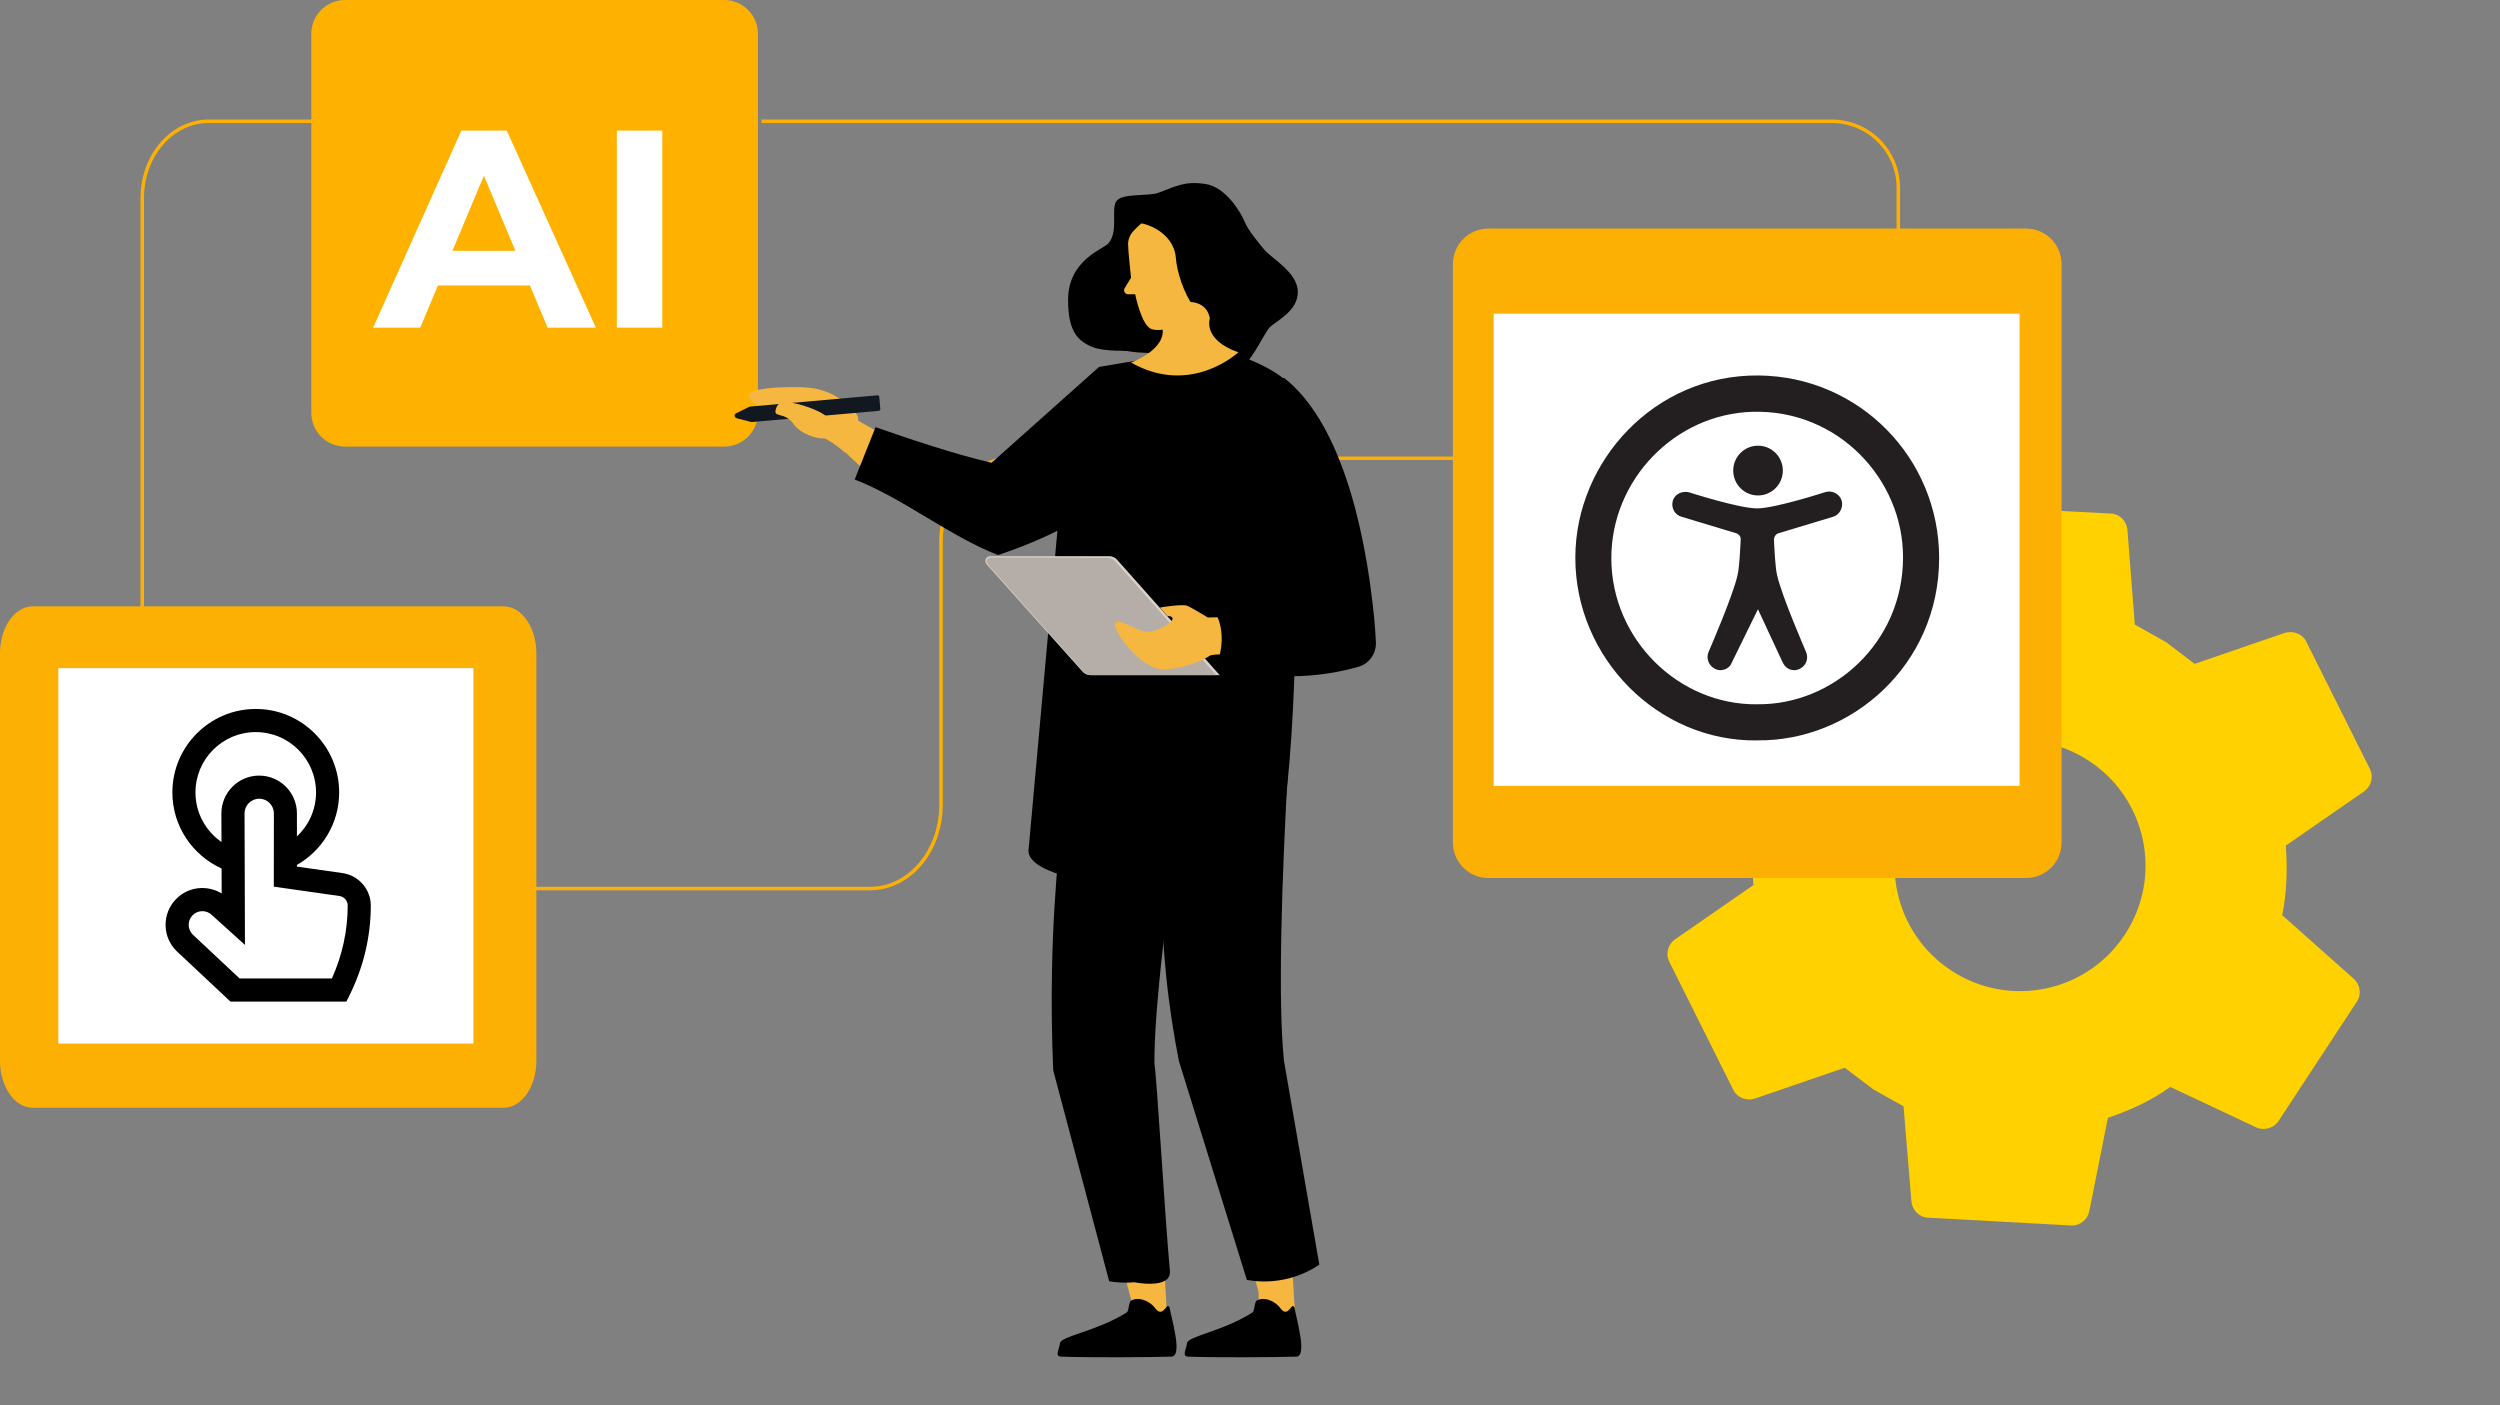
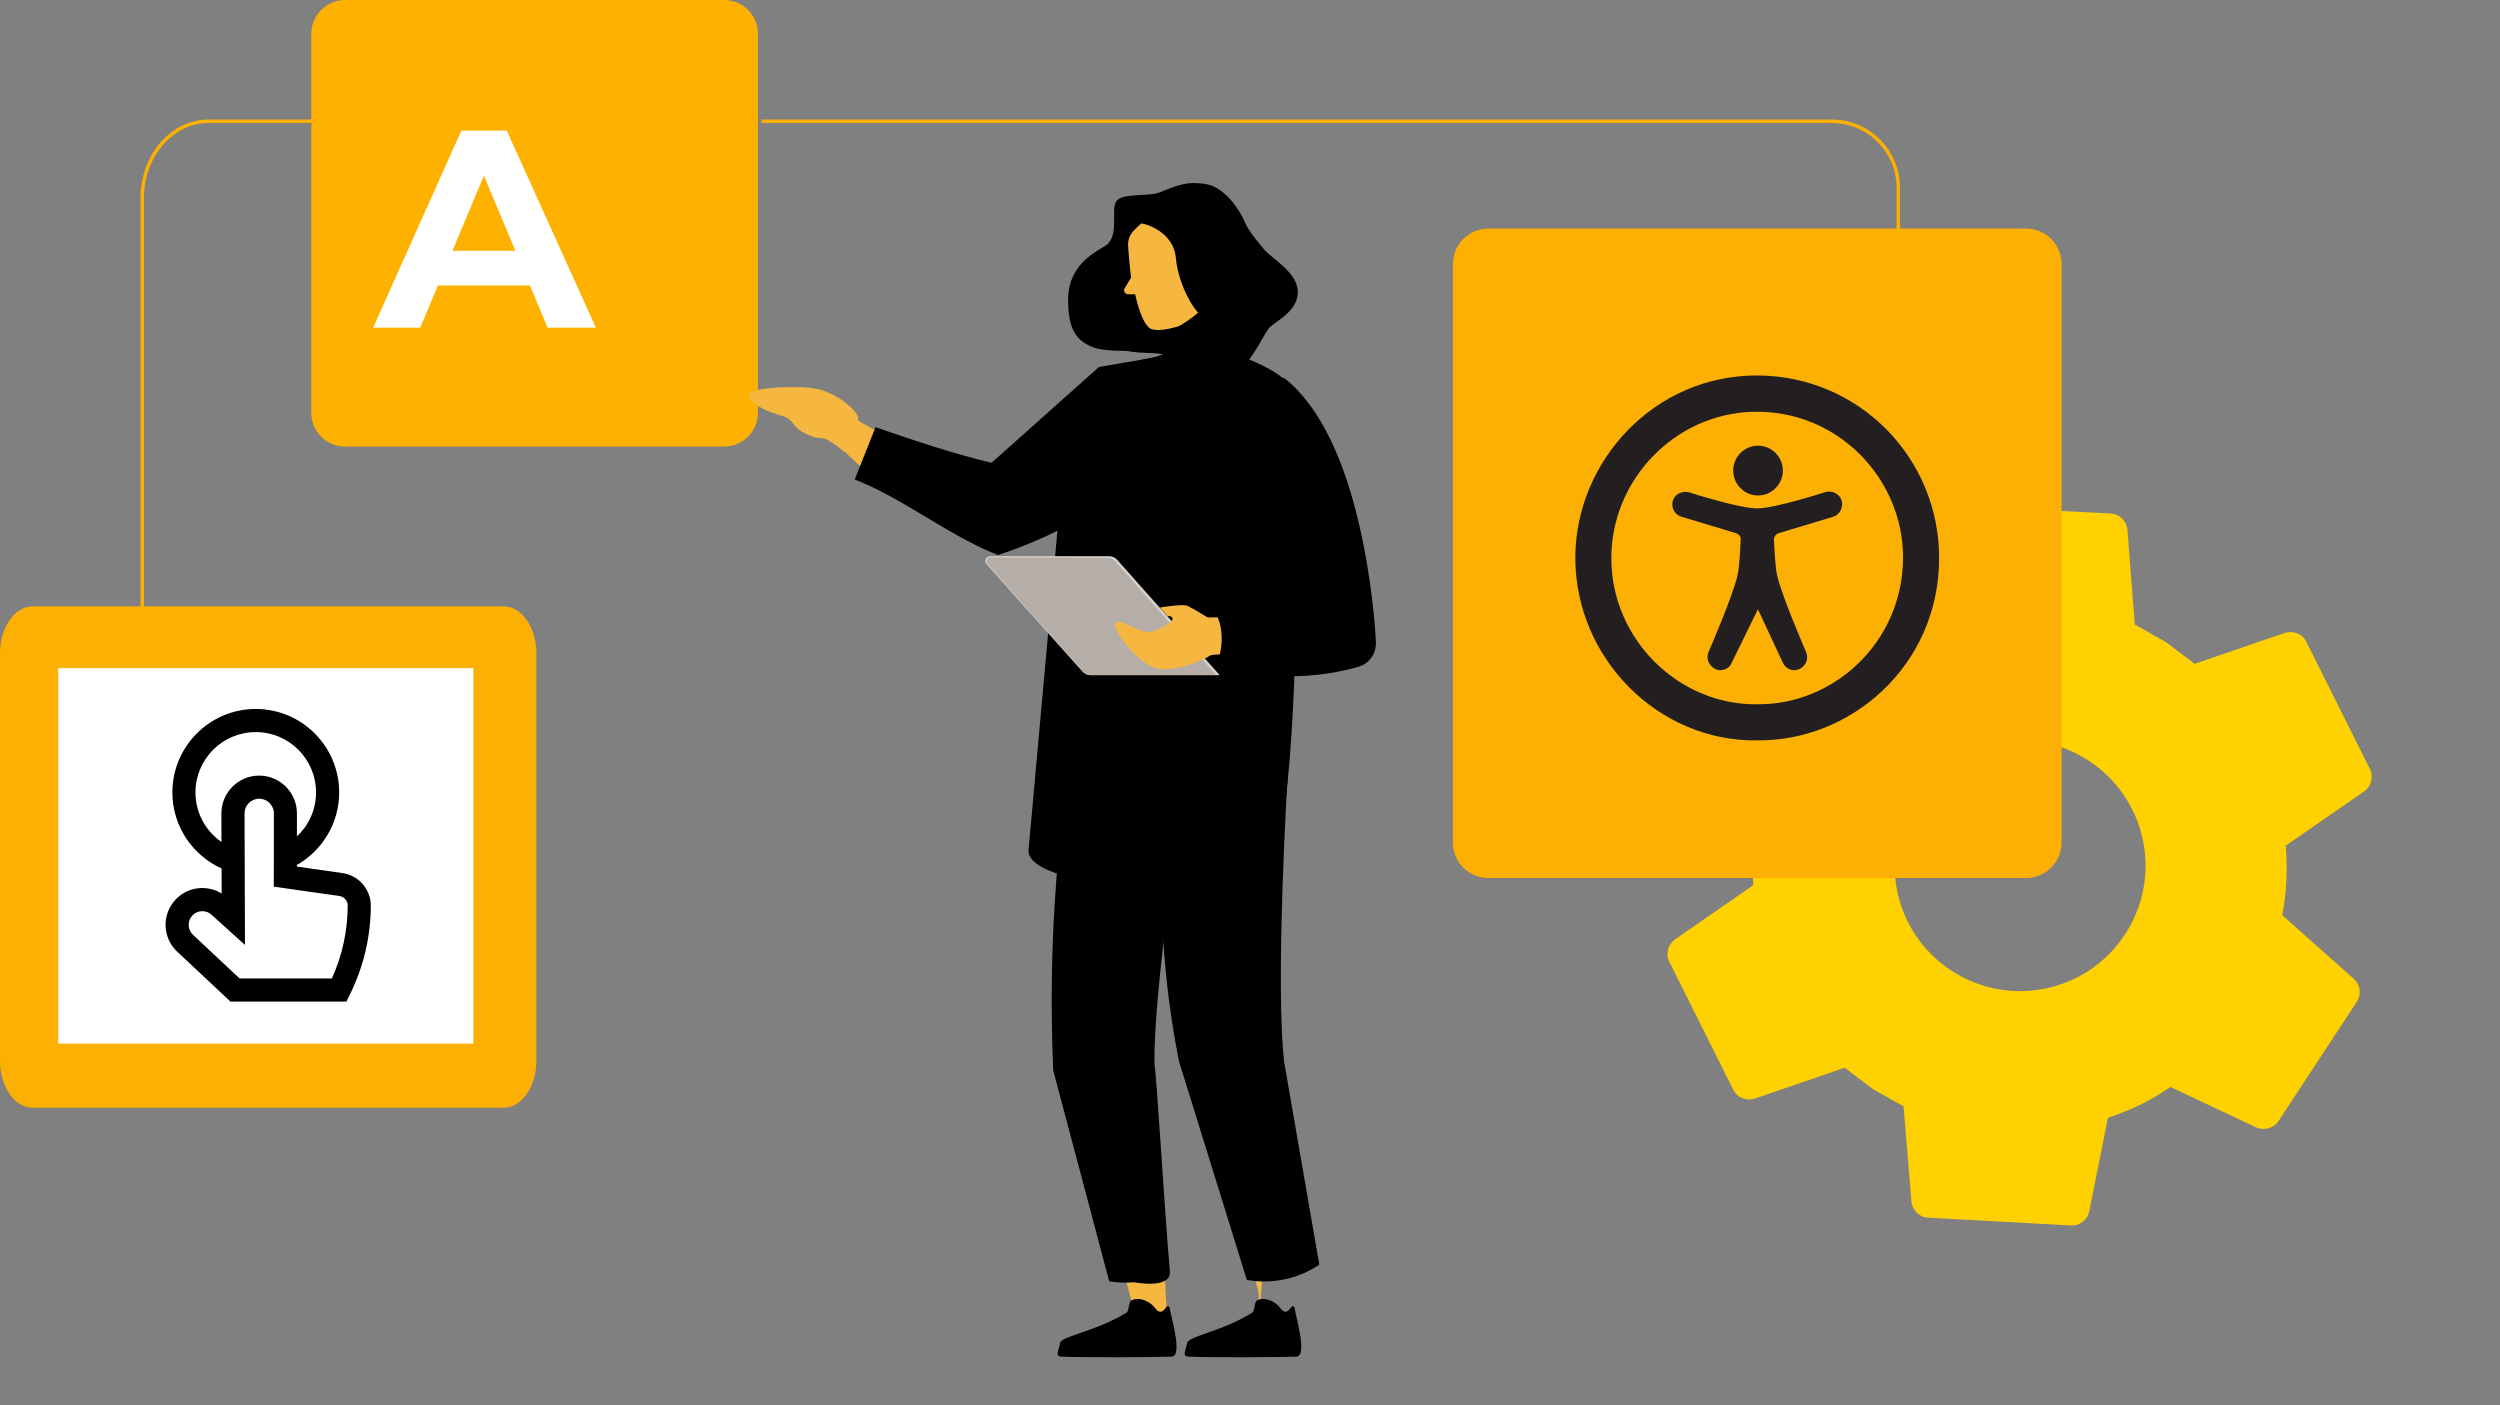
<svg xmlns="http://www.w3.org/2000/svg" width="2144" height="1205" viewBox="0 0 2144 1205" fill="none">
  <rect x="0" y="0" width="2144" height="1205" fill="#808080" stroke="none" />
  <g clip-path="url(#clip0_526_59)">
    <path d="M1959.3 542.802L1882.13 569.302L1857.61 550.719L1830.81 535.62L1824.47 454.271C1823.71 446.898 1817.89 440.614 1809.94 440.396L1688.4 434.057C1680.75 433.377 1673.98 438.9 1672.45 446L1656.43 526.342C1637.57 533.28 1620.02 541.034 1602.93 552.841L1529.25 518.153C1522.58 515.024 1514.06 517.527 1510.09 523.621L1442.99 625.837C1438.69 632.367 1440.08 640.719 1445.61 645.589L1506.75 699.405C1502.72 719.782 1502.28 739.426 1503.7 759.042L1436.35 805.701C1430.48 809.946 1428.08 818.325 1431.73 825.073L1486.34 934.362C1489.71 941.545 1497.79 944.374 1504.87 942.171L1582.03 915.671L1606.55 934.253L1632.48 948.782L1639.26 1030.43C1640.02 1037.8 1645.84 1044.09 1653.79 1044.3L1775.77 1050.94C1783.41 1051.62 1790.19 1046.1 1791.71 1039L1807.74 958.658C1827.03 952.019 1844.58 944.238 1861.23 932.158L1934.92 966.847C1941.58 969.976 1950.1 967.473 1954.07 961.379L2021.17 859.163C2025.47 852.633 2024.08 844.281 2018.56 839.411L1957.25 784.861C1961.28 764.483 1961.72 744.84 1960.3 725.224L2027.65 678.564C2033.52 674.32 2035.92 665.94 2032.27 659.193L1977.66 549.903C1974.45 543.455 1966.34 540.598 1959.27 542.829L1959.3 542.802ZM1822.35 801.43C1789.73 851.137 1723.09 864.958 1673.38 832.337C1623.67 799.716 1609.84 733.086 1642.47 683.38C1675.09 633.7 1741.73 619.852 1791.44 652.473C1841.15 685.094 1854.97 751.723 1822.35 801.43Z" fill="#FFD100" />
    <path d="M122 521V169.739C122 133.435 147.466 104 178.905 104H302" stroke="#FDB004" stroke-width="3" stroke-linejoin="round" />
    <path d="M653 104H1570.88C1602.44 104 1628 129.542 1628 161.075V285" stroke="#FDB004" stroke-width="3" stroke-linejoin="round" />
-     <path d="M445 762H746.318C779.846 762 807.004 729.889 807.004 690.268V464.732C807.004 425.111 834.162 393 867.69 393H1398" stroke="#FDB004" stroke-width="3" stroke-linejoin="round" />
    <path d="M621.057 0H295.943C279.958 0 267 12.958 267 28.943V354.057C267 370.042 279.958 383 295.943 383H621.057C637.042 383 650 370.042 650 354.057V28.943C650 12.958 637.042 0 621.057 0Z" fill="#FFB100" />
    <path d="M1737.5 196H1276.5C1259.66 196 1246 209.642 1246 226.47V722.53C1246 739.358 1259.66 753 1276.5 753H1737.5C1754.34 753 1768 739.358 1768 722.53V226.47C1768 209.642 1754.34 196 1737.5 196Z" fill="#FDB004" />
-     <path d="M1732 269H1281V674H1732V269Z" fill="white" />
    <path d="M431.929 520H28.071C12.568 520 0 538.036 0 560.284V909.716C0 931.964 12.568 950 28.071 950H431.929C447.432 950 460 931.964 460 909.716V560.284C460 538.036 447.432 520 431.929 520Z" fill="#FDB004" />
    <path d="M406 573H50V895H406V573Z" fill="white" />
    <path d="M395.656 112L320 281H360.399L375.58 244.79H454.463L469.644 281H511L434.606 112H395.629H395.656ZM387.997 215.094L414.994 150.681L441.991 215.094H387.97H387.997Z" fill="white" />
-     <path d="M568 112H529V281H568V112Z" fill="white" />
    <path fill-rule="evenodd" clip-rule="evenodd" d="M741 363.922C734.007 359.282 727.013 354.641 720.048 350L703 373.75C705.106 374.733 707.297 375.852 709.544 377.135C715.61 380.629 720.554 384.451 724.486 388C727.406 384.124 730.355 380.029 733.304 375.688C736.057 371.675 738.613 367.744 741 363.895V363.922Z" fill="#F5B740" />
    <path d="M735.733 360.458C738.109 355.288 724.26 342.234 709.428 336.255C698.529 331.947 689.296 331.921 676.212 332.025C669.656 332.077 643.433 332.573 642.04 339.283C641.439 342.782 647.831 346.594 651.573 348.996C664.357 356.593 676.621 357.586 693.694 358.891C729.641 361.92 734.476 363.277 735.733 360.458Z" fill="#F5B740" />
-     <path d="M644.614 361.973L753.375 352.348C754.458 352.348 755.215 351.444 754.945 350.328L754.079 340.596C754.079 339.533 753.159 338.788 752.022 339.054L643.261 348.679C643.017 348.626 642.692 348.812 642.692 348.812L631.38 354.369C629.297 355.193 629.648 358.198 631.922 358.73L644.099 361.867C644.099 361.867 644.343 361.92 644.614 362V361.973Z" fill="#12181F" />
    <path d="M666.088 348.953C661.502 359.888 672.38 351.666 680.752 363.928C687.364 373.478 708.774 379.751 711.787 373.478C714.8 367.206 718.586 358.616 694.35 349.631C680.832 344.8 668.621 342.54 666.114 348.925H666.088V348.953Z" fill="#F5B740" />
    <path fill-rule="evenodd" clip-rule="evenodd" d="M765.298 392.091C767.979 388.644 770.476 385.142 773 381.696L739.957 363L724 386.99C724 386.99 734.988 397.551 750.971 412C755.256 405.106 760.172 398.681 765.271 392.064H765.298V392.091Z" fill="#F5B740" />
    <path d="M1085 514C1091.63 514 1097 508.627 1097 502C1097 495.373 1091.63 490 1085 490C1078.37 490 1073 495.373 1073 502C1073 508.627 1078.37 514 1085 514Z" fill="#C6E9EE" />
    <path d="M1121.5 514C1127.85 514 1133 508.627 1133 502C1133 495.373 1127.85 490 1121.5 490C1115.15 490 1110 495.373 1110 502C1110 508.627 1115.15 514 1121.5 514Z" fill="#C6E9EE" />
    <path d="M1158 514C1164.63 514 1170 508.627 1170 502C1170 495.373 1164.63 490 1158 490C1151.37 490 1146 495.373 1146 502C1146 508.627 1151.37 514 1158 514Z" fill="#C6E9EE" />
    <path d="M750.863 366.342L733 411.209C773.966 427.011 814.932 460.198 855.897 476C897.243 462.354 928.083 444.887 948.525 431.405C982.541 408.999 1004.04 394.398 1009.66 368.17C1015.42 341.206 1001.19 316.808 993.835 306C976.732 308.893 959.629 311.786 942.526 314.679C911.795 342.08 881.091 369.48 850.359 396.881C818.271 389.322 783.658 377.723 750.863 366.342Z" fill="black" />
    <path d="M971.203 925.268L921 931.497L971.934 1121.6L969.038 1136L1001 1132.04L989.444 923L971.203 925.268Z" fill="#F5B740" />
-     <path d="M1078.61 912.261L1028 918.471L1079.35 1108L1079.79 1131.24L1111 1132L1097.03 910L1078.61 912.261Z" fill="#F5B740" />
+     <path d="M1078.61 912.261L1028 918.471L1079.35 1108L1079.79 1131.24L1097.03 910L1078.61 912.261Z" fill="#F5B740" />
    <path d="M1085.44 1114.16C1082.84 1113.78 1080.24 1114.05 1077.93 1115.27C1075.57 1116.53 1076.22 1124.3 1073.94 1125.72C1047.85 1142.09 1018.97 1145.76 1018.03 1151.88C1017.15 1157.68 1013.48 1163.23 1018.92 1163.44C1040.85 1164.34 1095.23 1164.01 1111.77 1163.44C1121.42 1163.12 1111.77 1131.21 1110.11 1121.26C1109.92 1120.12 1108.47 1119.74 1107.75 1120.66C1106.33 1122.46 1103.89 1125.91 1101.23 1124.74C1099.03 1123.76 1097.93 1121.56 1096.33 1119.87C1093.64 1117.07 1089.6 1114.79 1085.47 1114.16H1085.44Z" fill="black" />
    <path d="M977.828 1114.16C975.175 1113.78 972.523 1114.05 970.171 1115.27C967.764 1116.53 968.42 1124.3 966.096 1125.72C939.486 1142.09 910.031 1145.76 909.074 1151.88C908.171 1157.68 904.425 1163.23 909.977 1163.44C932.348 1164.34 987.81 1164.01 1004.68 1163.44C1014.53 1163.12 1004.68 1131.21 1002.99 1121.26C1002.8 1120.12 1001.32 1119.74 1000.58 1120.66C999.133 1122.46 996.644 1125.91 993.937 1124.74C991.694 1123.76 990.573 1121.56 988.932 1119.87C986.197 1117.07 982.067 1114.79 977.856 1114.16H977.828Z" fill="black" />
    <path d="M1100.93 908.444H1101.06C1096.08 862.234 1098.64 757.112 1105.5 643.422C1070.69 637.955 1040.44 638.445 1005.06 639.533C996.861 693.93 992.533 760.158 999.883 834.655C1002.52 861.445 1006.42 886.604 1011.04 909.967C1030.48 972.551 1049.89 1035.11 1069.32 1097.69C1076.27 1098.92 1087.89 1100.08 1101.8 1097.15C1115.55 1094.21 1125.62 1088.5 1131.44 1084.58C1121.26 1025.86 1111.08 967.166 1100.9 908.444H1100.93Z" fill="black" />
    <path d="M989.92 911.735H990.056C989.566 865.28 1002.25 760.892 1020.05 648.399C985.919 639.614 955.785 637.193 920.452 634.854C910.652 693.684 903.575 759.722 902.187 831.88C901.615 861.771 902.051 890.493 903.248 917.936C919.254 978.235 935.233 1038.51 951.239 1098.81C956.357 1099.7 963.788 1100.52 972.58 1099.65C972.58 1099.65 1004.81 1106.15 1003.31 1089.99C999.039 1044.38 991.798 918.888 989.92 911.735Z" fill="black" />
    <path d="M993.464 165.323C984.602 168.627 961.59 165.323 957.172 172.86C952.755 180.396 959.381 198.582 950.519 208.767C946.184 213.737 916 222.939 916 257.099C916 282.357 922.926 291.887 936.641 297.512C947.629 302.017 968.215 300.433 973.096 301.143C977.977 301.853 1006.74 302.754 1018.25 307.178C1029.76 311.602 1047.02 321.814 1059.42 318.264C1071.83 314.714 1083.33 286.78 1088.65 281.019C1093.97 275.257 1113 267.284 1113 250.436C1113 233.588 1090.42 221.628 1084.23 214.092C1078.04 206.555 1070.52 197.681 1067.41 190.144C1064.3 182.608 1051.49 160.435 1033.76 157.787C1016.07 155.138 1008.98 159.562 993.491 165.323H993.464Z" fill="black" />
    <path d="M882.198 727.611L908.763 433.909C908.763 433.909 917.337 343.759 972.284 311.017C977.765 307.754 986.855 307.726 993.965 305.143C1001.64 302.342 1007.45 297.121 1015.45 297.012C1054.39 296.441 1094.42 316.755 1104.37 328.122C1153.16 383.735 1114.74 410.685 1112.76 438.587C1109.94 478.699 1115.99 628.813 1094.12 743.574C1088.53 772.999 875.116 766.825 882.171 727.611H882.198Z" fill="black" />
    <path d="M958.4 182.07C961.063 181.113 967.422 190.272 974.27 191.038C970.982 197.026 969.27 200.662 968.753 210.259C968.237 219.856 1011.39 279.077 1011.39 279.077L1024 310C1002.23 304.258 998.102 303.028 981.363 302.536C964.215 302.044 952.992 298.134 941.415 291.326C929.513 284.327 917.42 255.536 934.404 238.42C951.389 221.332 960.818 207.552 960.519 199.459C960.221 191.366 955.084 183.273 958.4 182.07Z" fill="black" />
    <path d="M987.582 282.211C978.883 279.326 973.539 252.38 973.539 252.38H967.567C965.195 252.38 963.504 250.121 964.132 247.834L969.967 238.145C969.967 238.145 967.349 213.893 967.431 209.347C967.513 205.264 969.04 201.372 971.794 198.378C977.084 192.635 986.545 183.843 996.144 182.183C1031.13 176.168 1049.62 193.424 1050 226.332C1050.41 259.239 1011 279.707 1011 279.707C1011 279.707 995.571 284.906 987.527 282.239H987.582V282.211Z" fill="#F5B740" />
    <path d="M974 191.26C981.064 190.23 1006.64 198.555 1008.42 221.279C1010.2 244.004 1030.08 294.795 1067.92 279.012C1096.14 267.243 1049.57 188.657 1049.57 188.657L1020.16 170C1020.16 170 978.299 178.135 974.027 191.26H974Z" fill="black" />
-     <path d="M1037.57 273.038C1037.57 273.038 1031.03 291.286 1062 302.141C1062 302.141 1021.42 340.23 970 310.908C970 310.908 1001.6 299.558 996.686 279.936C991.771 260.315 1033.04 248.003 1037.57 273.038Z" fill="#F5B740" />
    <path d="M1045.97 579H935.148C932.433 579 929.853 577.786 928.142 575.709L845.94 483.717C843.741 481.02 845.642 477 849.145 477H951.252C953.968 477 956.547 478.214 958.258 480.291L1046 579H1045.97Z" fill="#D6D1CC" />
    <path d="M1043 579H935.592C933.005 579 930.554 577.831 928.92 575.847L846.867 483.681C844.77 481.126 846.73 478 850.053 478L949.917 478.462C952.504 478.462 954.955 479.631 956.589 481.615L1043 578.973V579Z" fill="#B5ADA8" />
    <path d="M1066.95 562.314C1066.95 562.314 1055.61 561.174 1046.77 561.227C1042.07 561.254 1038.16 561.651 1036.96 562.685C1034.95 564.434 1014.91 574.583 995.639 573.974C974.978 571.35 953.04 538.04 956.329 534.33C960.815 529.268 975.712 543.207 986.777 541.723C992.241 540.955 1006.38 534.144 1005.56 530.301C1005.21 528.711 1003.6 528.314 1001.29 528.393L994.715 521.159L996.563 520.708C996.563 520.708 1014.23 517.926 1018.01 519.463C1021.79 520.973 1035.76 529.559 1035.76 529.559L1044.46 529.374L1061.94 529.003L1067 562.314H1066.95Z" fill="#F5B740" />
    <path d="M1101.12 324.027C1073.93 338.2 1072.53 403.676 1075.41 427.587L1105.29 506.31C1105.29 506.31 1099.42 516.919 1104.22 518.85L1039 520.673C1039 520.673 1055.68 537.892 1042.98 571.922C1075.46 580.137 1118.57 584.979 1164.74 571.922C1164.8 571.922 1164.85 571.895 1164.91 571.868C1174.32 569.202 1180.47 560.307 1179.97 550.595C1179.62 543.332 1179.07 535.933 1178.33 528.398C1170.01 445.921 1147.43 360.098 1101.09 324H1101.12V324.027Z" fill="black" />
    <path d="M1507.28 634.981C1422.08 636.331 1350.67 564.243 1351 477.82C1351.29 395.71 1418.74 321.069 1508.31 322.009C1594.52 322.9 1663.07 392.795 1663 478.64C1662.95 570.869 1587.19 635.801 1507.25 634.933V634.981H1507.28ZM1506.99 603.973C1571.9 604.768 1631.98 551.329 1632.05 478.037C1632.12 410.817 1576.19 351.017 1502.88 353.161C1436.41 355.113 1381.71 411.323 1381.88 479.025C1382.07 548.269 1439.51 604.768 1506.94 603.997H1506.99V603.973ZM1528.96 568.267C1530.86 572.459 1534.65 574.748 1538.83 574.748C1540.34 574.748 1541.88 574.363 1543.39 573.616C1549.08 570.941 1551.36 564.46 1548.72 558.75C1548.72 558.75 1527.83 510.708 1524.01 493.168C1522.5 487.072 1521.73 470.665 1521.35 463.051C1521.35 460.377 1522.86 458.088 1525.14 457.341L1571.87 443.247C1577.56 441.729 1581 435.248 1579.46 429.513C1577.95 423.803 1571.49 420.358 1565.77 421.9C1565.77 421.9 1522.45 435.994 1506.87 435.994C1491.28 435.994 1448.73 422.261 1448.73 422.261C1443.04 420.743 1436.58 423.394 1434.69 429.128C1432.79 435.223 1436.2 441.705 1442.27 443.222L1489 457.317C1491.28 458.088 1493.18 460.377 1492.8 463.027C1492.41 470.641 1491.67 487.048 1490.13 493.144C1486.34 510.684 1465.42 558.726 1465.42 558.726C1462.76 564.436 1465.42 570.917 1470.75 573.592C1472.27 574.363 1473.8 574.724 1475.32 574.724C1479.49 574.724 1483.67 572.435 1485.18 568.243L1507.61 522.49L1528.89 568.243L1528.96 568.267ZM1507.68 382.218C1519.43 382.218 1528.96 391.783 1528.96 403.565C1528.96 415.346 1519.43 424.911 1507.68 424.911C1495.94 424.911 1486.41 415.346 1486.41 403.565C1486.41 391.783 1495.94 382.218 1507.68 382.218Z" fill="#231F20" />
    <path d="M293.915 748.785L254.625 743.186V741.776C276.251 729.451 290.874 706.209 290.874 679.585C290.874 640.11 258.792 608 219.352 608C179.911 608 147.829 640.11 147.829 679.585C147.829 708.595 165.194 733.585 190.029 744.801L190.104 766.258C184.942 763.045 179.029 761.486 172.74 761.561C164.311 761.768 156.483 765.263 150.683 771.369C144.882 777.475 141.803 785.479 142.01 793.915C142.216 802.333 145.689 810.187 151.809 815.992L197.688 859H297.05L299.772 853.495C311.843 829.145 317.962 803.291 318 776.611C318 762.764 307.657 750.795 293.934 748.804L293.915 748.785ZM167.634 679.585C167.634 651.008 190.78 627.841 219.333 627.841C247.885 627.841 271.032 651.008 271.032 679.585C271.032 694.485 264.724 707.863 254.644 717.295V697.585C254.662 679.698 240.133 665.156 222.261 665.156C204.39 665.156 189.86 679.698 189.86 697.623L189.935 722.086C176.476 712.748 167.634 697.247 167.634 679.604V679.585ZM284.585 839.159H205.498L165.419 801.6C163.166 799.439 161.89 796.546 161.815 793.427C161.74 790.308 162.885 787.321 165.043 785.047C167.202 782.774 170.112 781.496 173.228 781.402C176.307 781.327 179.329 782.473 181.601 784.634L210.078 810.374L209.721 697.566C209.721 690.633 215.353 684.978 222.299 684.978C229.245 684.978 234.876 690.614 234.876 697.548L234.82 760.396L291.118 768.419C295.154 769.002 298.195 772.534 298.195 776.573C298.158 798.162 293.596 819.186 284.623 839.14L284.585 839.159Z" fill="black" />
  </g>
  <defs>
    <clipPath id="clip0_526_59">
      <rect width="2144" height="1205" fill="white" />
    </clipPath>
  </defs>
</svg>